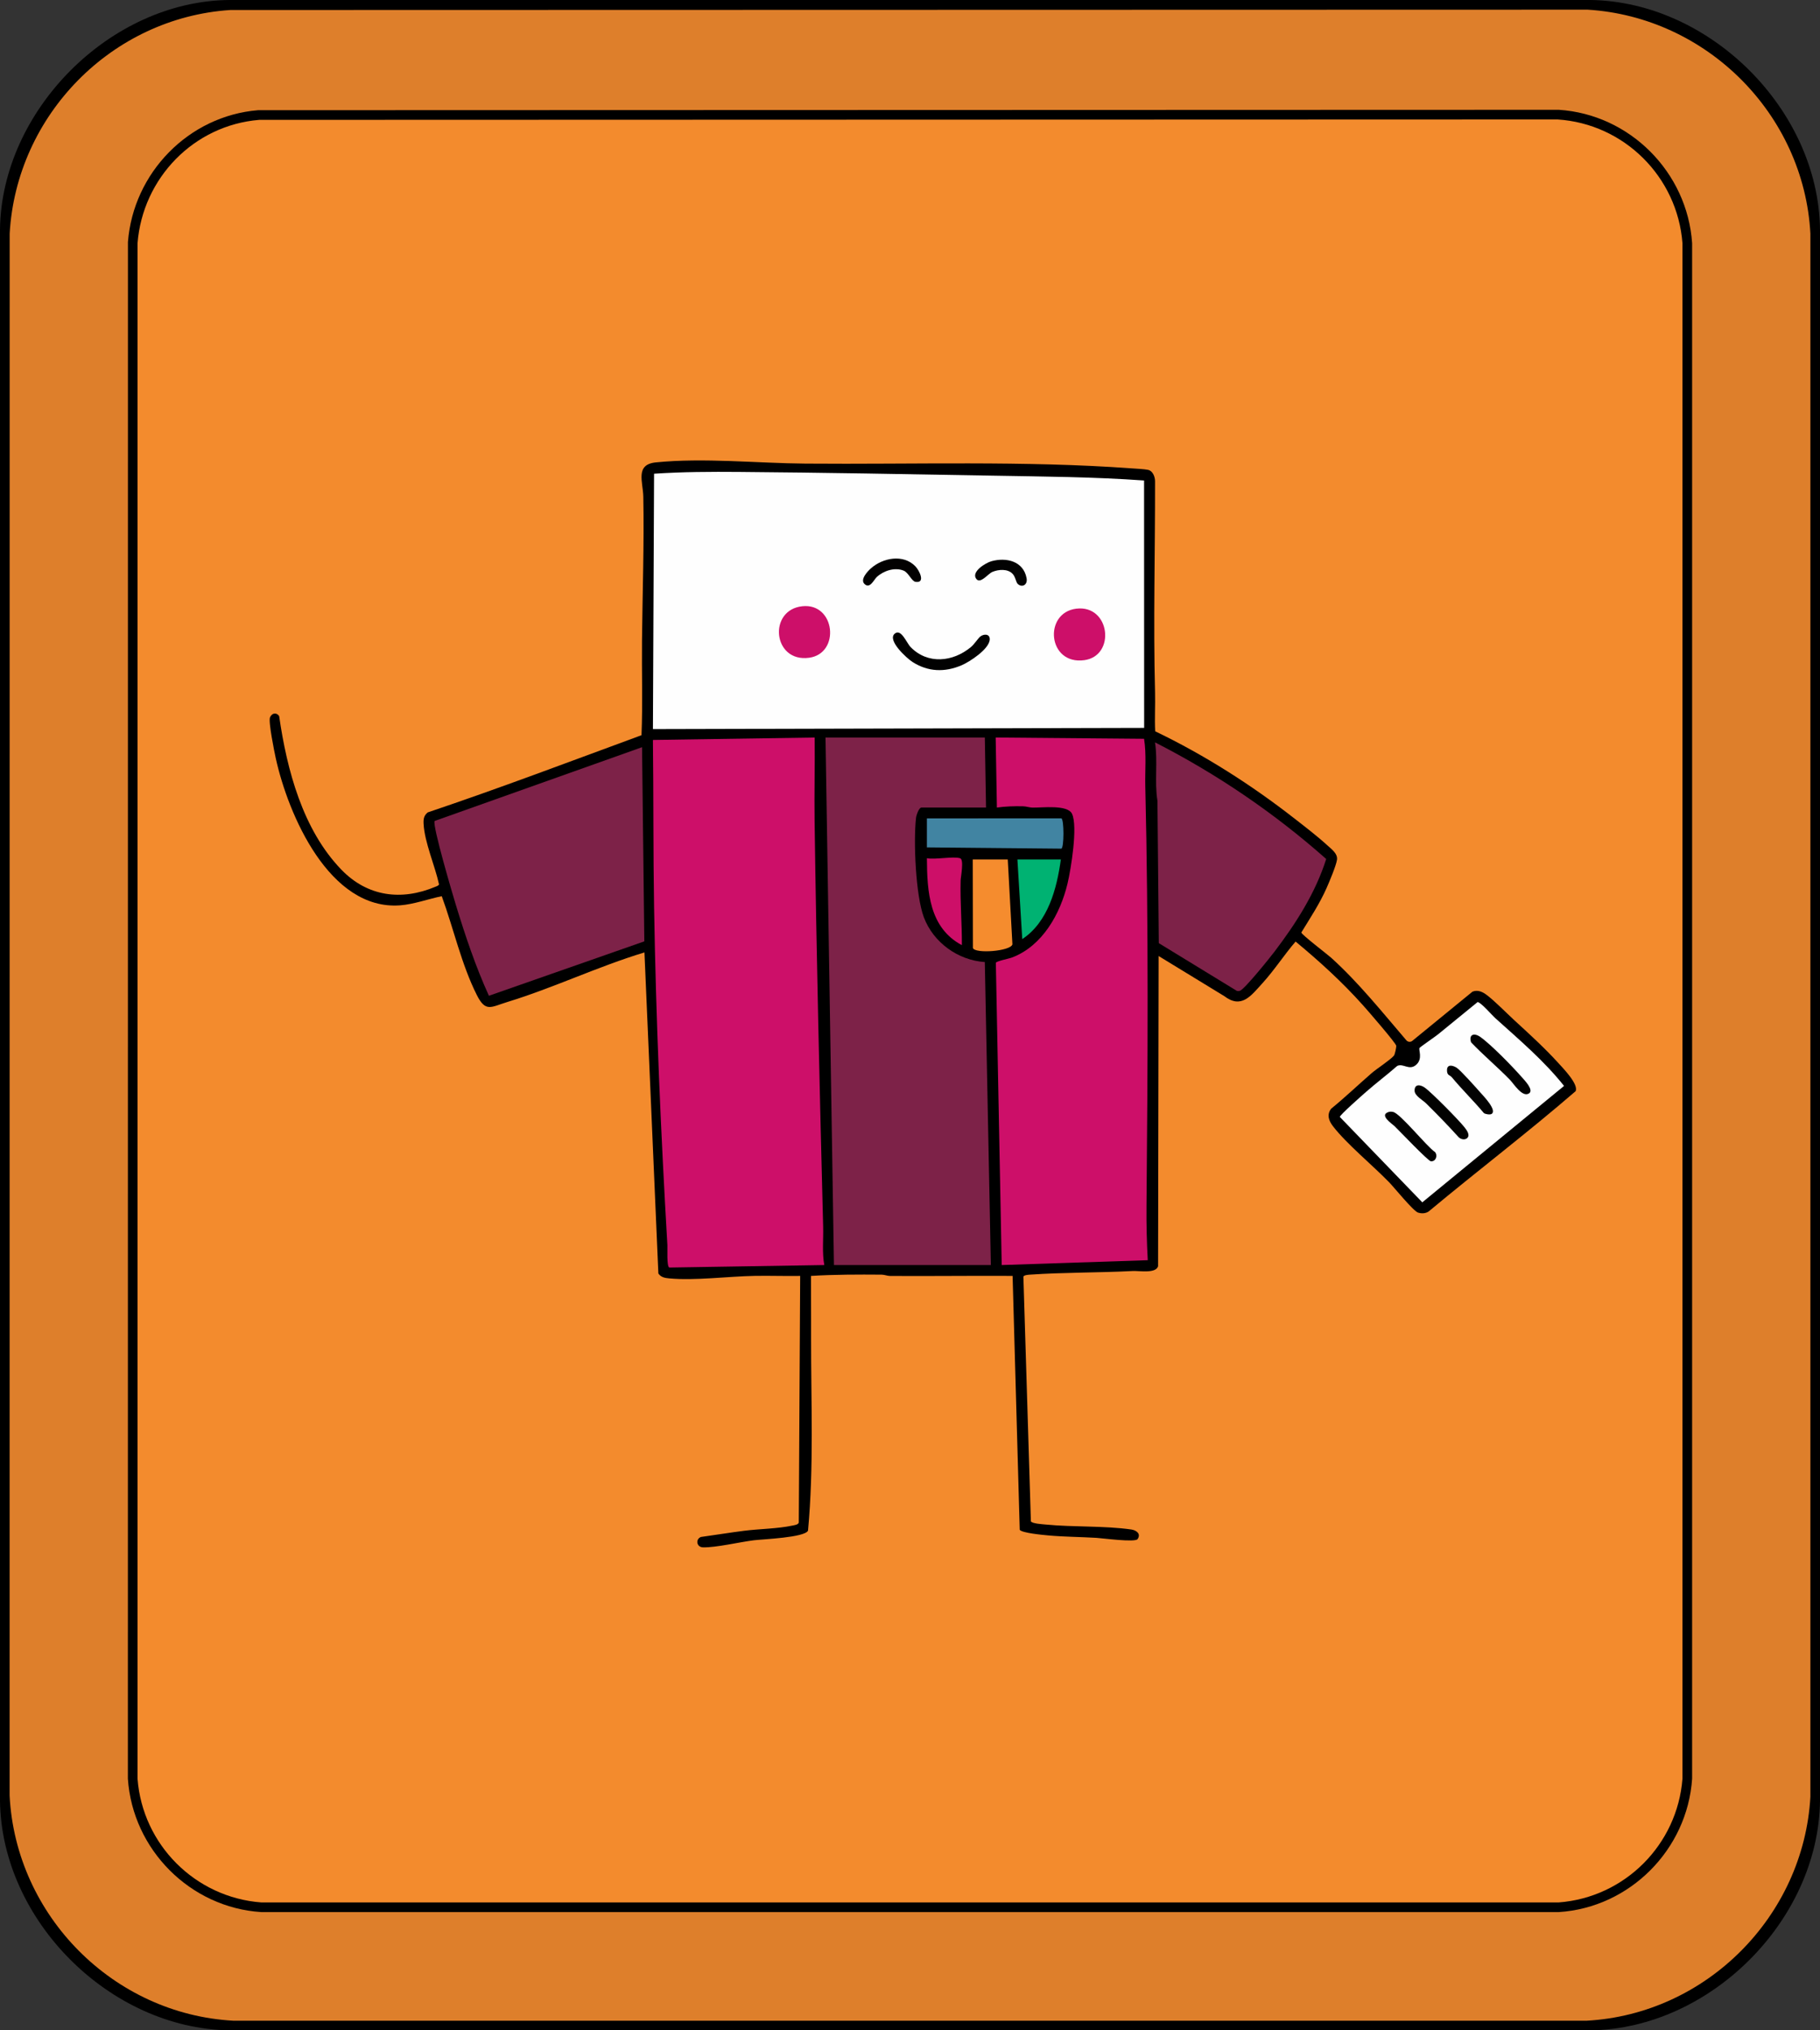
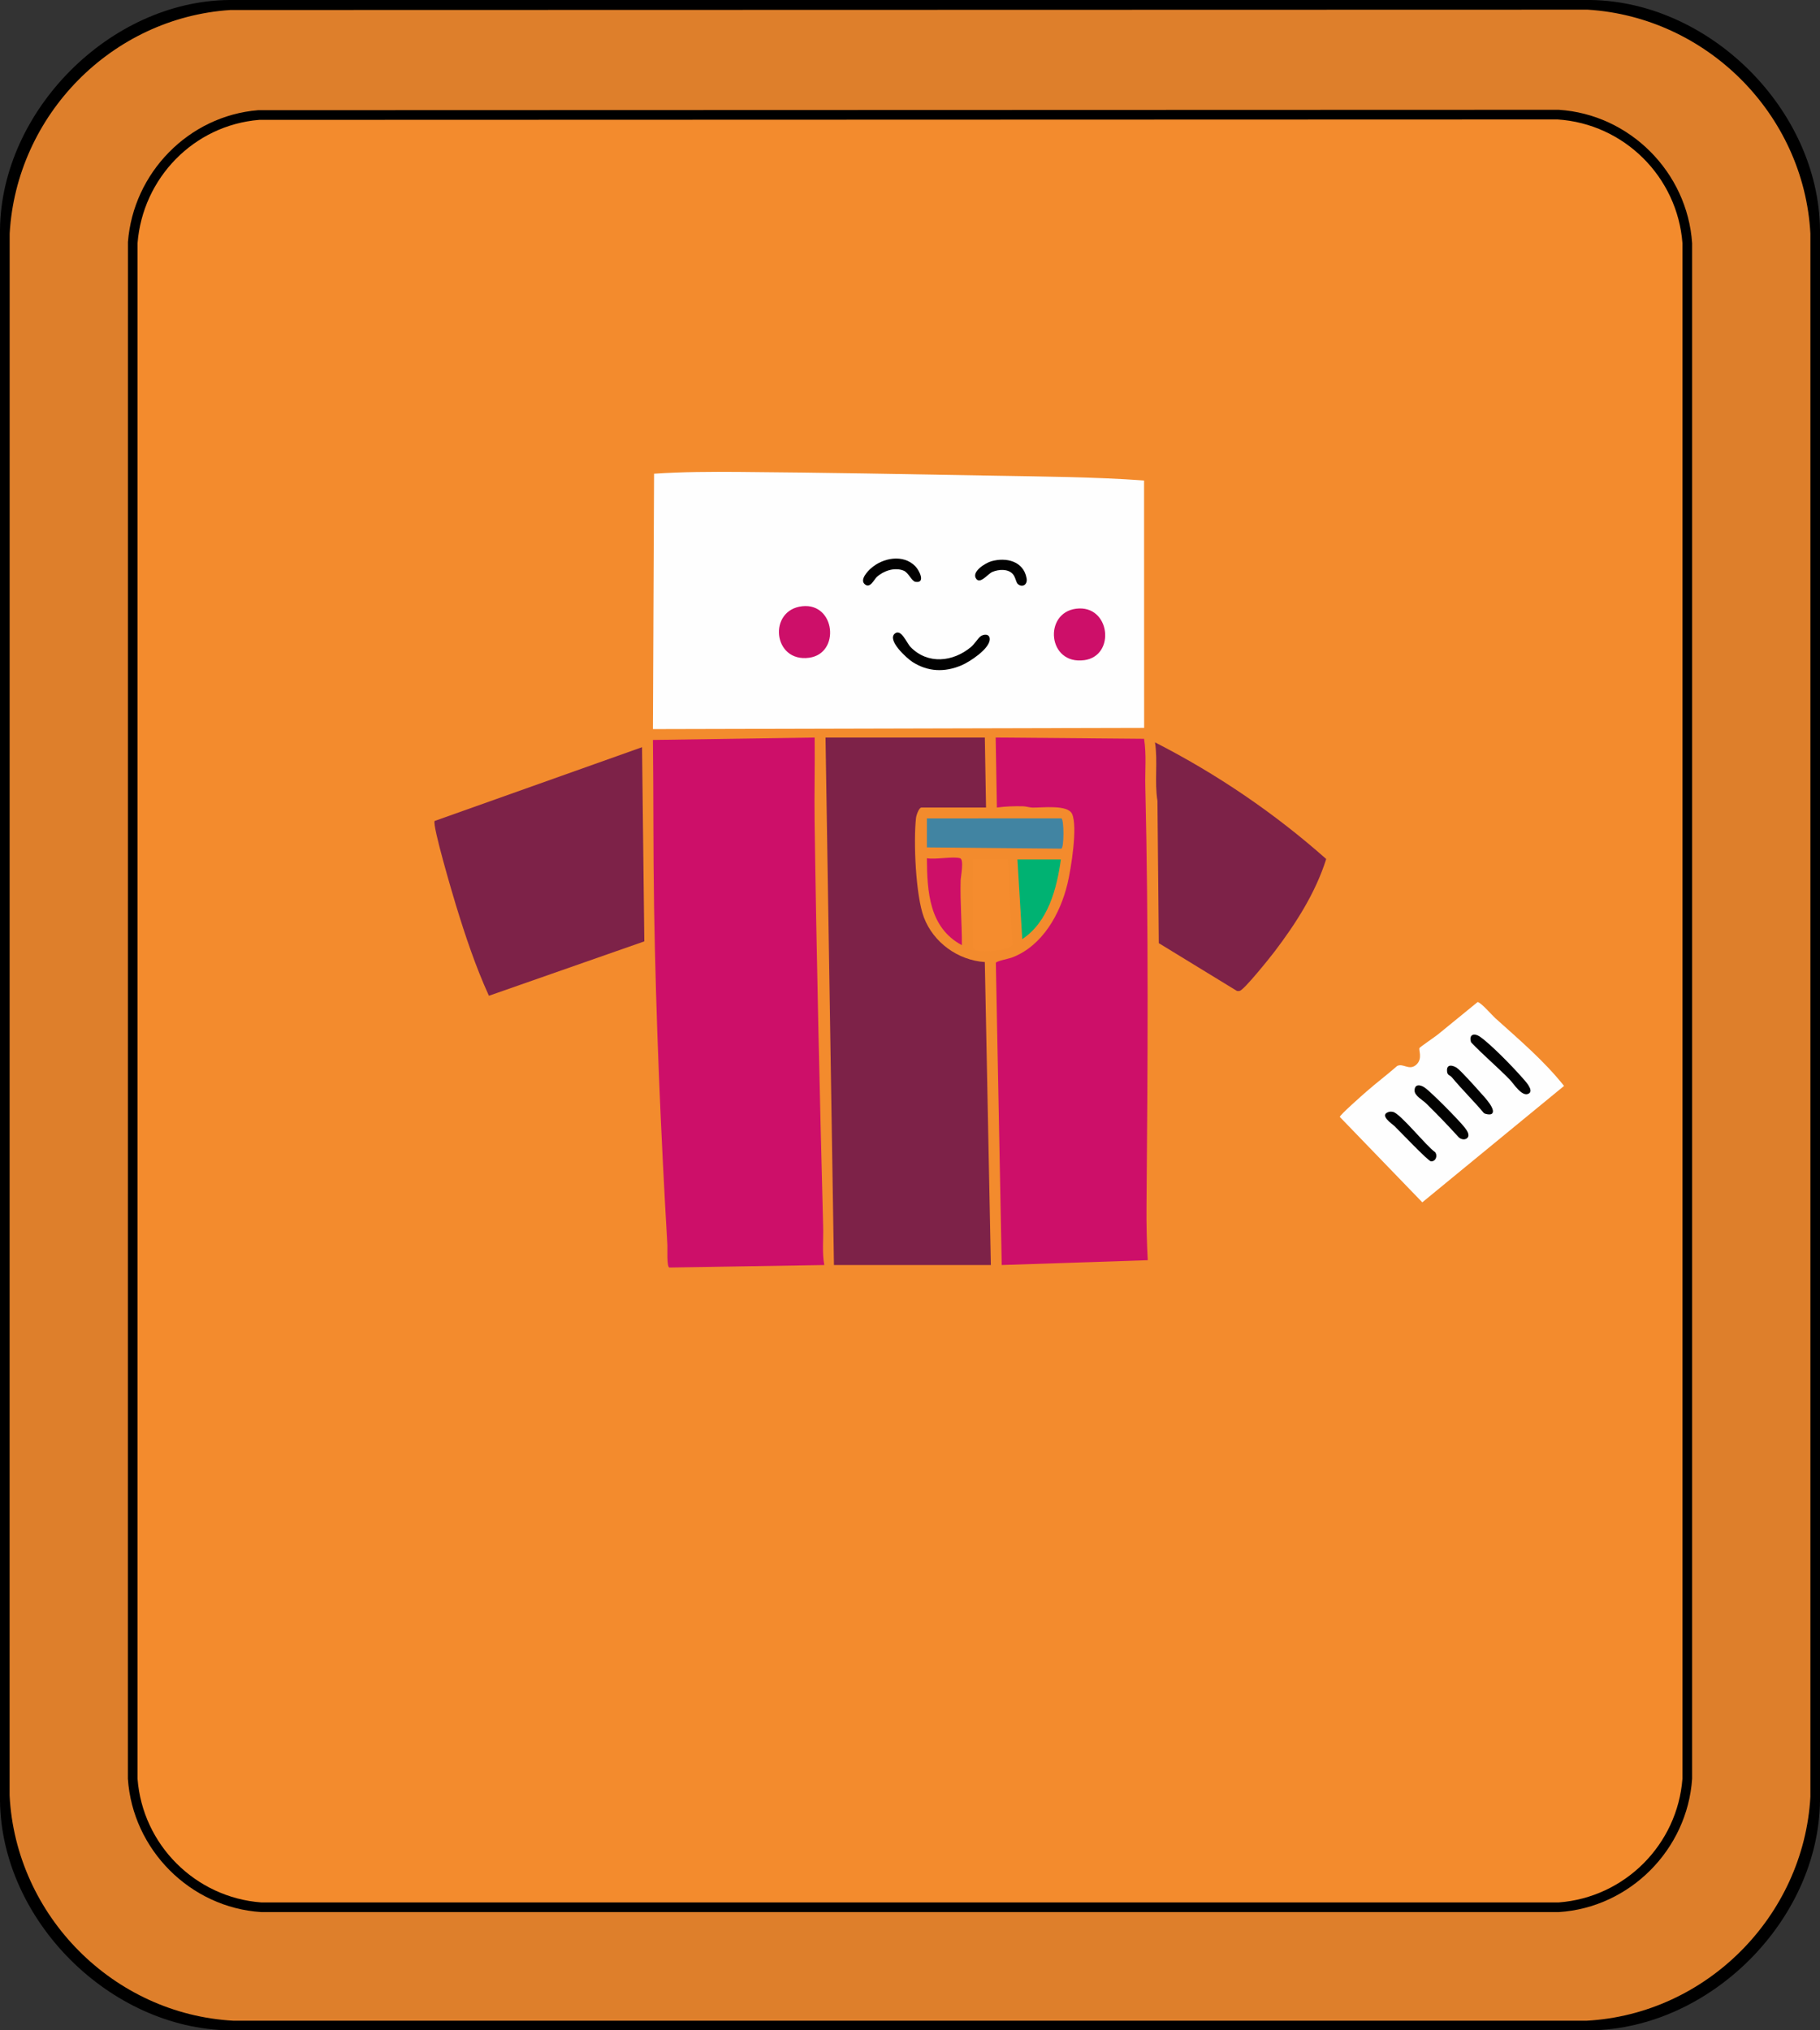
<svg xmlns="http://www.w3.org/2000/svg" id="Layer_1" data-name="Layer 1" viewBox="0 0 1508 1682">
  <rect x="0" y="0" width="1508" height="1682" fill="#333333" stroke="none" />
  <defs>
    <style>
      .cls-1 {
        fill: #f58c2e;
      }

      .cls-2 {
        fill: #010101;
      }

      .cls-3 {
        fill: #cd0f68;
      }

      .cls-4 {
        fill: #cd0f69;
      }

      .cls-5 {
        fill: #00b272;
      }

      .cls-6 {
        fill: #020101;
      }

      .cls-7 {
        fill: #4184a2;
      }

      .cls-8 {
        fill: #020202;
      }

      .cls-9 {
        fill: #f38b2d;
      }

      .cls-10 {
        fill: #7d2248;
      }

      .cls-11 {
        fill: #de7f2b;
      }

      .cls-12 {
        fill: #fefefe;
      }

      .cls-13 {
        fill: #020201;
      }
    </style>
  </defs>
  <path d="M1318,0c98.95,1.48,188.7,90.96,190,190v1302c-1.31,99.04-91.05,188.53-190,190H190c-98.95-1.48-188.7-90.96-190-190V190C1.26,91.47,91.27.88,190,0h1128Z" />
  <path class="cls-11" d="M190.79,8.29l1124.7-.28c98.57,6.1,179.18,86.51,184.55,185.45v1295.08c-5.57,98.93-86.3,180.11-185.5,185.5H193.46c-99.58-5.41-180.42-87.01-185.5-186.5l.05-1294.03C13.57,95.41,92.51,14.77,190.79,8.29Z" />
  <path d="M213.8,91.3l1077.74-.34c58.89,3.75,106.58,51.77,110.5,110.5v1272.08c-3.92,58.74-51.62,106.75-110.5,110.5H216.46c-58.89-3.75-106.58-51.77-110.5-110.5l.05-1273.03c4.41-57.31,50.25-104.5,107.79-109.21Z" />
  <path class="cls-9" d="M214.8,99.3l1075.74-.34c55.13,3.59,99.27,47.46,103.5,102.5v1272.08c-4.22,54.68-47.78,98.35-102.5,102.5H216.46c-54.67-4.14-98.36-47.82-102.5-102.5V201.46c4.28-53.94,46.6-97.73,100.84-102.16Z" />
-   <path d="M957.16,605.84c40.7,19.52,79.74,44.41,115.31,72.18,8.56,6.68,19.12,14.77,27,22,3.56,3.27,9.05,7.07,8.32,12.21-.7,4.97-6.34,18.26-8.62,23.44-5.72,12.95-13.57,24.82-20.93,36.84.13,1.75,21.58,18.08,24.78,20.97,22.94,20.77,42.34,45.15,62.43,68.56,1.27,1.18,3.03,1.37,4.51.44l50.08-40.94c4.2-1.71,8.12,0,11.46,2.46,6.76,4.97,16.8,15.33,23.52,21.48,11.9,10.88,25.23,23.1,36.01,34.99,4.13,4.55,17.12,17.79,14.47,23.51-39.61,34.25-81.33,65.93-121.54,99.47-2.53,1.92-6.05,2.05-9.01,1.1-3.98-1.28-19.64-20.66-23.92-25.08-13.65-14.08-35.27-31.78-46.55-46.45-3.45-4.49-5.38-9.56-1.5-14.54,11.54-9.4,22.3-19.72,33.54-29.46,4.37-3.78,15.63-11.03,18.47-14.53.82-1.02,1.99-6.82,1.92-8.07-.12-2.16-23.98-29.6-27.4-33.43-17.35-19.42-36-36.37-56.01-52.97-9.56,11.11-17.6,23.67-27.47,34.51-9.44,10.36-17.35,21.61-31.7,10.65l-54.32-33.17-.45,257.05c-2.01,6.19-15.46,3.61-21.1,3.9-28.08,1.45-57.45,1.1-85,3-1.23.08-5.17.31-5.5,1.71l6.2,202.67c1.19,1.91,9.2,2.34,12.35,2.65,22.74,2.23,48.67.92,70.89,4.11,4.06.58,8.26,3.49,5.16,7.97-2,2.88-29.18-.76-34.07-1.06-13.28-.8-26.74-.81-39.98-2.02-4.07-.37-21.81-1.98-23.59-4.65l-5.91-210.34c-33.83-.2-67.7.27-101.55.05-2.36-.02-4.56-1.06-6.92-1.08-19.54-.15-39.07-.15-58.55,1.04-.07,11.84.1,23.7.05,35.55-.02,5.3,0,10.63,0,15.92-.07,53.36,2.37,106.46-2.53,159.55-2.73,5.79-37.58,7.07-45,8-11.7,1.47-31.36,6.14-42.06,5.85-5.26-.14-6.4-6.67-1.7-8.6,11.95-1.63,23.91-3.62,35.87-5.13,12.58-1.59,27.67-1.68,39.74-4.26,1.72-.37,4.87-.65,5.5-2.5l1.14-204.37c-12.5.21-25.04-.25-37.55-.04-21.97.38-49.57,4.09-71,2.08-3.58-.34-6.78-.88-8.95-4.05l-11.53-265.98c-38.24,11.54-75.42,29.39-113.47,41.02-13.72,4.19-18.07,8.83-25.38-5.66-12.78-25.35-19.33-55.31-29.09-81.94-11.11,2.27-23.23,6.73-34.57,7.57-58.51,4.3-92.68-75.1-102.99-121.97-1.21-5.52-6.2-30.22-4.76-33.71,1.54-3.74,5.4-4.44,7.6-1.06,6.41,44.52,19.55,94.2,51.65,127.29,21.54,22.2,49.57,25.97,78.02,13.97.93-.39,2.63-.93,2.77-1.97-3.3-15.2-11.99-34.79-12.77-50.07-.2-4,.2-6.88,3.48-9.49,59.49-20.02,118.17-42.27,177.07-63.93,1.09-26.17.14-52.39.42-78.58.42-39.51,1.81-79.34,1.08-119-.23-12.4-7-26.7,10.47-28.45,39.68-3.96,83.92.7,123.95,1.03,89.1.74,181.6-2.53,270.08,3.92,3.62.26,10.74.6,13.75,1.25,3.86.85,5.69,5.6,5.76,9.24.11,58.41-1.53,116.73,0,175.01.28,10.78-.44,21.62.12,32.38Z" />
  <path class="cls-12" d="M947.95,398.05l.06,204.96-407.01,1,.94-211.57c23.5-1.57,47.03-1.67,70.61-1.48,69.73.56,140.12,1.84,209.91,3.09,41.82.75,83.75,1,125.49,4.01Z" />
  <path class="cls-4" d="M675.01,610.99c.27,23.16-.37,46.38-.05,69.55,1.54,111.84,4.21,224.18,7.08,335.92.27,10.5-.96,21.2.95,31.54l-128.38,2.07c-2.32-.63-1.45-15.58-1.63-18.55-5.46-93.36-9.48-186.51-11.03-279.97-.77-46.22-.4-92.33-.96-138.55l134.01-2Z" />
  <path class="cls-10" d="M816,611l1,58h-53.5c-2.13,0-4.26,6.41-4.5,8.5-2.22,19.4-.34,64.38,6.51,82.49,7.9,20.87,28.27,35.54,50.48,37.02l5.01,251h-130.01s-6.99-437.01-6.99-437.01h132Z" />
  <path class="cls-4" d="M947.95,612.05c2.05,12.98.7,26.34,1.01,39.49,2.76,115.79,2.03,231.97.99,347.91-.13,14.91.23,29.69,1.05,44.55l-121.01,4-4.86-250.37c.5-1.47,10.65-3.34,13.55-4.45,25.16-9.63,39.87-36.22,45.83-61.17,2.9-12.16,8.62-47.3,3.76-57.78-3.66-7.89-24.98-5-32.81-5.19-2.63-.07-5.06-1.03-7.91-1.09-7.25-.14-14.39.05-21.55,1.05l-1.01-58.01,122.96,1.06Z" />
  <path class="cls-10" d="M531.99,619l1.87,160.86-128.76,45.07c-11.06-24.26-19.55-49.65-27.36-75.16-2.49-8.14-19.74-66.38-17.61-69.65l171.87-61.12Z" />
  <path class="cls-10" d="M957.01,615c51.11,26.08,98.93,58.59,141.85,96.63-8.94,28.2-25.14,53.45-42.91,76.83-3.73,4.91-24.95,31.38-28.68,32.4-.85.23-1.67.25-2.52-.02l-64.6-39.5-1.12-117.88c-2.6-15.98.43-32.45-2.03-48.46Z" />
  <path class="cls-12" d="M1176.17,868.18c.49-.83,13.06-9.41,15.28-11.23l32.87-26.82c2.74.24,11.82,10.81,14.66,13.37,19.84,17.89,40.24,35.1,56.94,56.12l-117.44,96.43-68.34-70.74c-.13-1.53,18.98-18.33,21.84-20.84,8.36-7.32,17.28-14.05,25.65-21.36,4.98-2.62,10.02,4.25,15.89-1.1,5.52-5.03,1.7-12.24,2.65-13.85Z" />
  <path class="cls-7" d="M768,678l111.39-.06c2.34.64,2.34,24.49,0,25.12l-111.39-1.06v-24Z" />
  <path class="cls-1" d="M835,712l3.86,70.31c-1.37,5.77-31.05,7.96-32.73,3.06l-.13-73.37h29Z" />
  <path class="cls-3" d="M795.5,711c3.44,1.06.54,15.27.45,18.45-.47,17.9,1.11,35.68,1.04,53.55-27.1-14.4-28.83-44.44-28.99-72,6.83,1.32,21.77-1.77,27.5,0Z" />
  <path class="cls-5" d="M879,712c-3.37,24.27-10.55,51.79-31.99,66l-4.01-66h36Z" />
  <path class="cls-4" d="M891.77,504.25c28.16-3.45,32.92,39.08,6.65,42.66-30.45,4.15-34.03-39.3-6.65-42.66Z" />
  <path class="cls-4" d="M664.78,502.23c27.4-2.91,31.67,39.13,5.64,42.68-30.17,4.11-34.26-39.64-5.64-42.68Z" />
  <path class="cls-2" d="M812.29,527.3c2.71-2.19,7.8-2.42,7.79,2.18-.02,8.03-16.62,18.81-23.4,21.69-13.94,5.93-27.77,5.44-40.6-2.76-4.7-3-21.35-18.09-14.67-23.51,5.32-4.32,9.72,7.69,13.06,11.12,14.26,14.67,35.17,12.4,50.05,0,2.77-2.31,5.78-7.12,7.76-8.72Z" />
  <path class="cls-6" d="M716.25,483.74c-3.72-3.71,2.5-10.31,5.23-12.77,9.91-8.91,26.93-12.15,36.91-1.87,3.51,3.62,8.66,14.25.15,12.91-3.21-.51-5.75-7.63-9.8-9.27-7.43-3.01-16.63.1-22.24,5.25-2.48,2.28-5.75,10.24-10.25,5.74Z" />
  <path class="cls-8" d="M843.25,483.73c-1.47-1.4-1.82-5.76-4.19-8.3-4.08-4.36-11.57-3.8-16.77-1.65-3.66,1.51-9.95,10.27-13.37,5.8-4.49-5.88,7.73-13.3,12.53-14.64,12.26-3.42,26.5-.14,29.14,14.01,1.08,5.77-3.9,8.06-7.34,4.77Z" />
  <path class="cls-2" d="M1266.85,905.85c-5.6,3.52-12.66-8.14-15.83-11.38-10.4-10.63-21.81-20.19-32.1-30.94-2.13-6.26,2.21-8.29,7.57-4.53,8.98,6.31,26.94,24.8,34.53,33.47,2.14,2.45,10.19,10.63,5.83,13.38Z" />
  <path class="cls-13" d="M1215.75,942.75c-2.01,1.96-5.45,1.15-7.25-.75-8.71-9.62-17.72-18.92-26.97-28.02-2.65-2.61-9.44-6.18-9.45-10.47-.02-5.7,4.8-5.04,8.42-2.5,5.68,3.99,28.43,27.09,33.02,32.97,1.71,2.19,4.79,6.27,2.23,8.77Z" />
  <path class="cls-2" d="M1150.72,921.17c1.23-.36,2.32-.25,3.55,0,6.07,1.28,27.71,28.51,34.78,33.27,2.38,3.01.56,8.01-3.5,7.61-2.27-.23-26.07-25.2-30.02-29.07-1.93-1.89-13.38-9.29-4.81-11.81Z" />
  <path class="cls-8" d="M1235.85,922.85c-1.2.76-5.14.26-6.41-.8-8.5-10.14-18.02-19.38-26.47-29.57-1.71-2.06-4.09-1.32-4.03-6,.06-5.06,4.79-3.97,8.01-1.93s16.18,16.62,19.56,20.44c2.56,2.9,14.21,14.79,9.34,17.86Z" />
</svg>